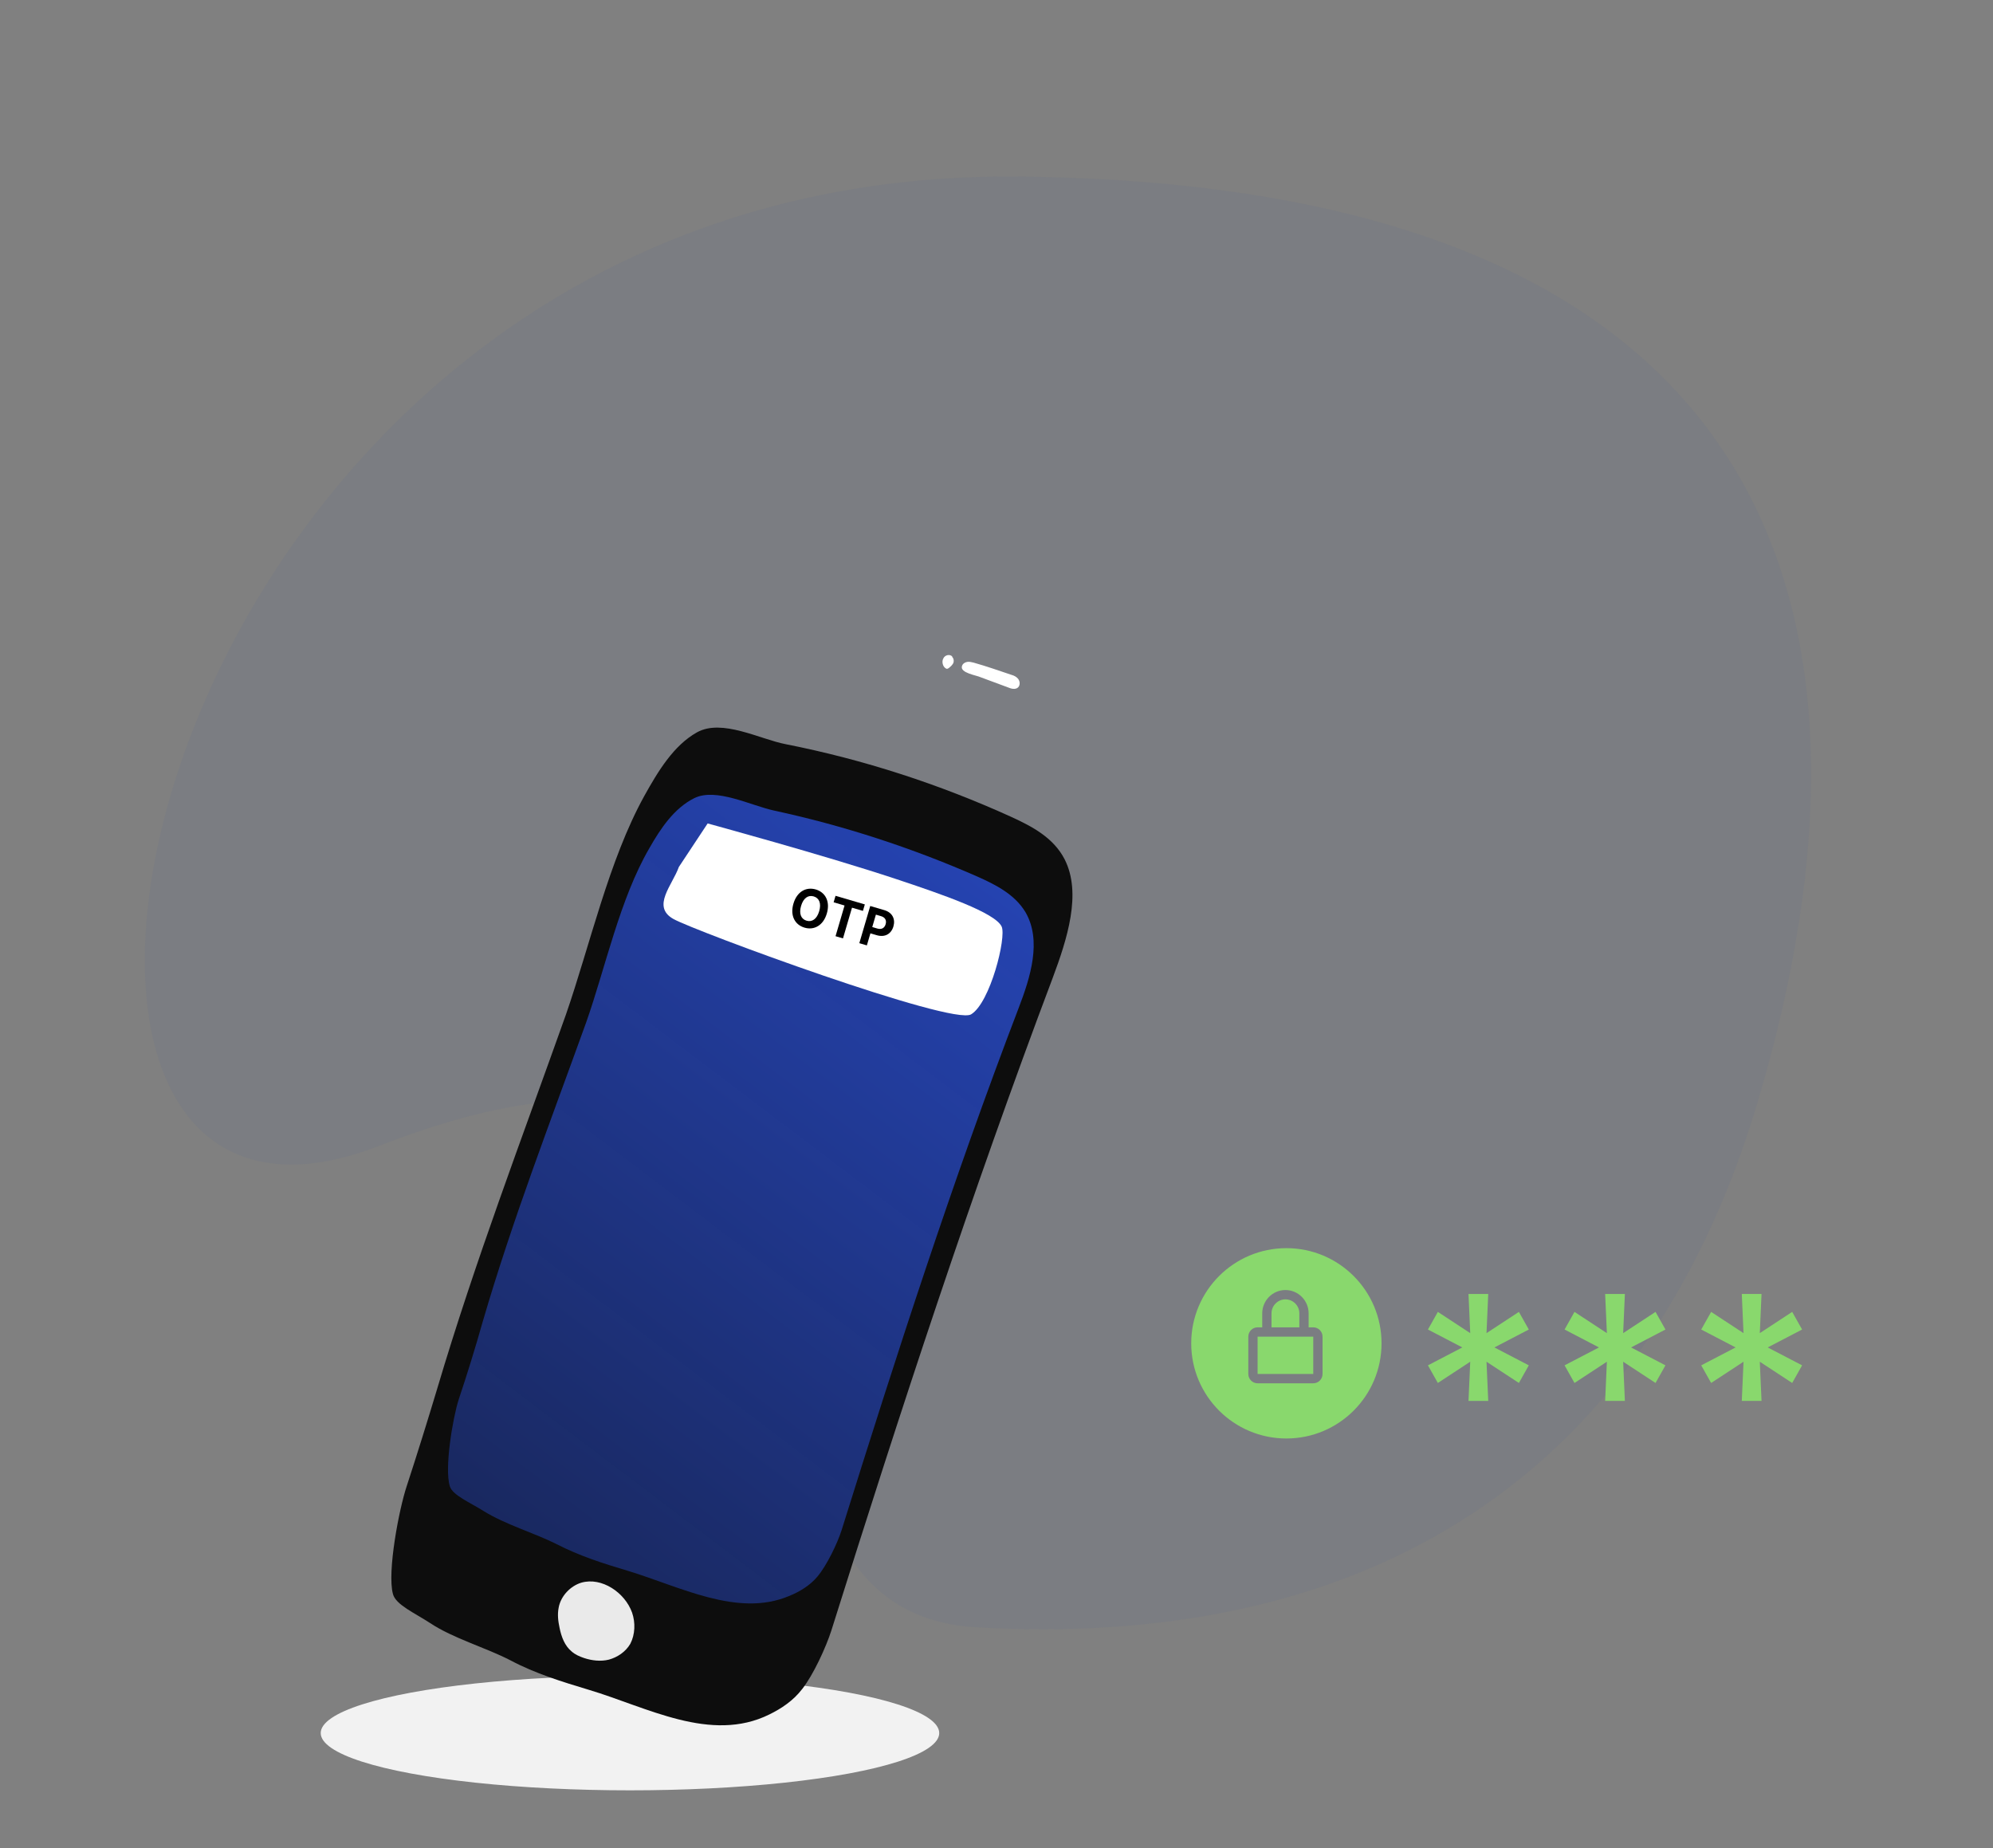
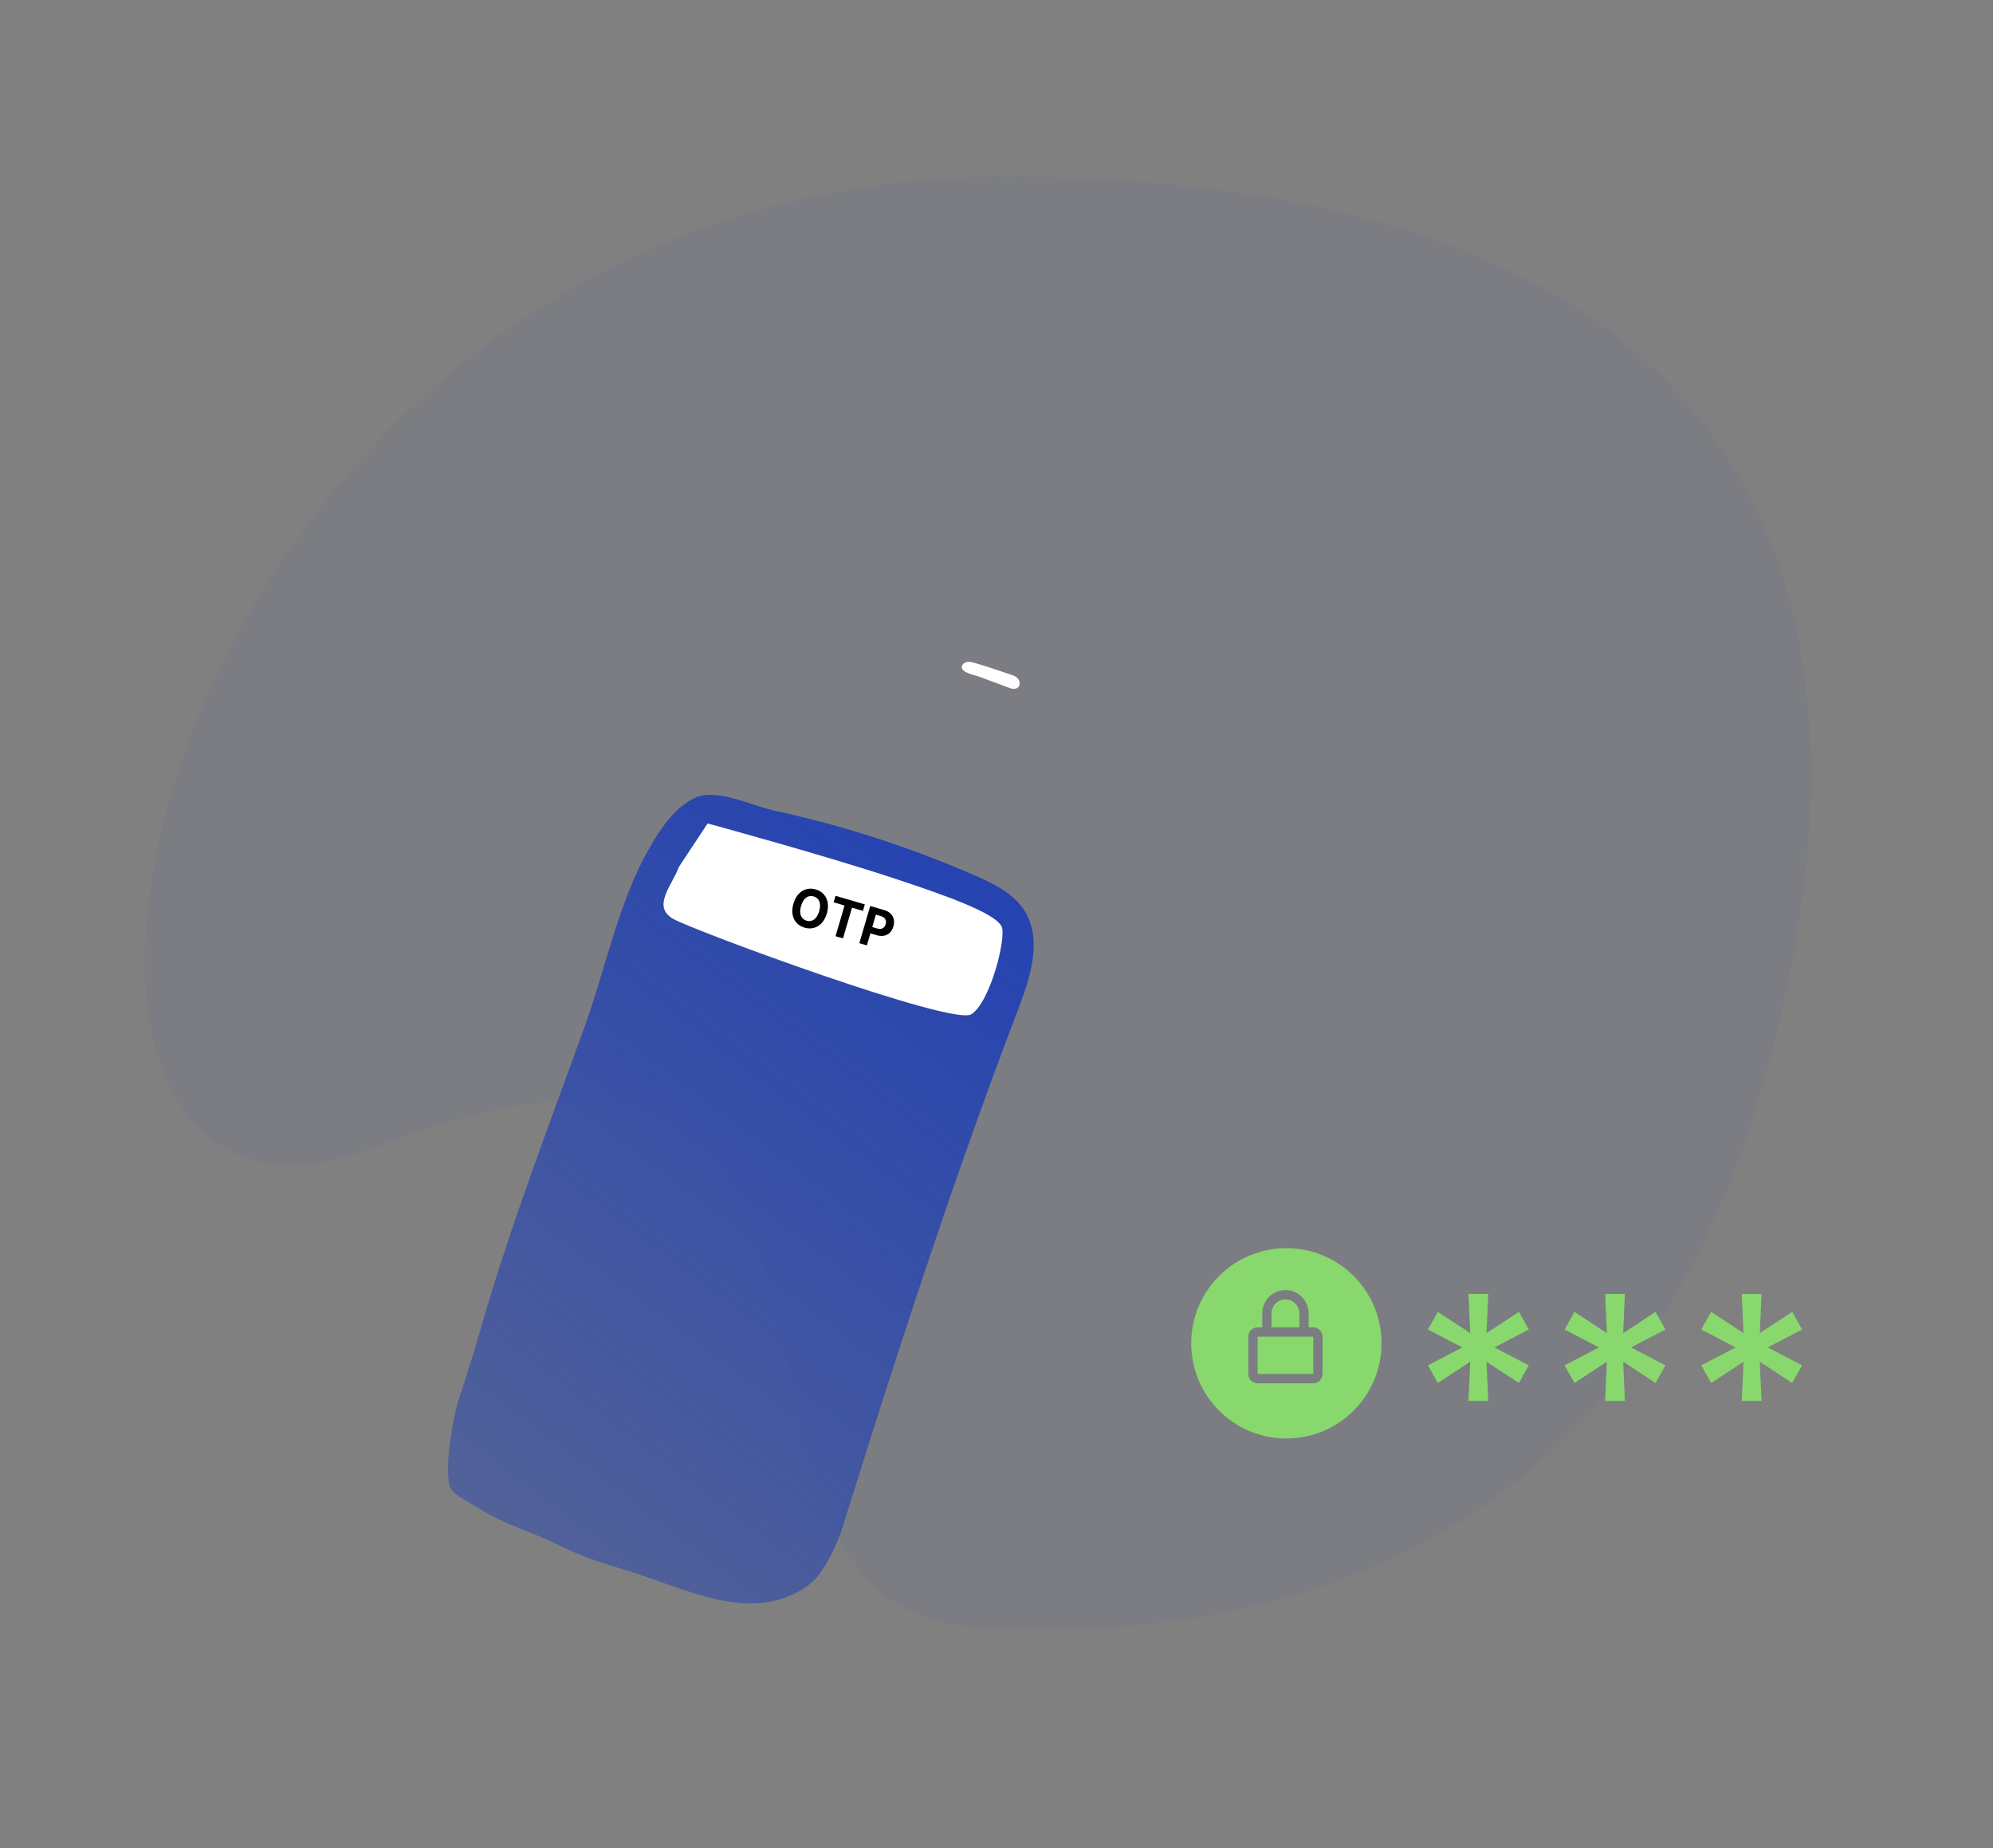
<svg xmlns="http://www.w3.org/2000/svg" width="261" height="242" viewBox="0 0 261 242" fill="none">
  <rect x="0" y="0" width="261" height="242" fill="#808080" stroke="none" />
-   <ellipse cx="82.5" cy="226.948" rx="40.5" ry="7.5" fill="#F2F2F2" />
  <path d="M49.482 150.11C125.823 120.484 85.013 210.646 127.893 213.102C176.243 215.871 214.695 195.962 230.097 144.574C249.348 80.34 233.197 24.112 133.326 23.124C17.21 21.975 -9.984 173.187 49.482 150.11Z" fill="#2543B1" fill-opacity="0.05" />
-   <path d="M84.366 104.252C86.177 100.988 88.22 97.608 91.277 95.9C94.566 94.077 99.514 96.808 102.914 97.457C113.118 99.472 123.019 102.692 132.474 106.992C135.161 108.227 137.964 109.692 139.421 112.526C141.686 116.977 139.763 122.965 137.856 128.069C127.222 156.267 117.925 184.693 108.887 213.476C108.171 215.726 106.514 219.321 105.061 221.172C103.895 222.701 102.326 223.744 100.742 224.516C93.086 228.294 84.725 223.556 77.121 221.287C73.63 220.236 70.103 219.153 66.878 217.441C63.586 215.733 59.409 214.586 56.3 212.528C54.357 211.25 51.813 210.143 51.459 208.738C50.679 205.863 52.263 197.586 53.275 194.573C54.656 190.349 55.97 186.129 57.248 181.877C62.237 165.08 68.241 149.379 74.098 132.905C77.263 123.788 79.731 112.641 84.366 104.252Z" fill="#0D0D0D" />
  <path d="M85.039 111.073C86.516 108.473 88.296 105.822 90.935 104.512C93.774 103.123 98.292 105.472 101.354 106.141C110.503 108.116 119.4 111.022 127.94 114.765C130.38 115.844 132.9 117.122 134.294 119.451C136.447 123.161 134.962 127.935 133.402 131.999C124.778 154.545 117.424 177.321 110.222 200.36C109.648 202.159 108.255 205.025 107.049 206.455C106.065 207.633 104.688 208.461 103.294 209.018C96.566 211.825 89.026 207.752 82.146 205.678C79.001 204.742 75.852 203.739 72.91 202.214C69.936 200.725 66.206 199.654 63.351 197.886C61.588 196.767 59.291 195.816 58.916 194.649C58.168 192.316 59.303 185.628 60.079 183.239C61.206 179.879 62.261 176.456 63.217 173.072C67.146 159.631 72.012 147.087 76.769 133.869C79.302 126.691 81.153 117.754 85.039 111.073Z" fill="url(#paint0_linear_199_962)" />
-   <path d="M124.834 86.853C124.953 86.575 124.898 86.204 124.683 86.013L124.715 85.977C124.388 85.623 123.751 85.763 123.54 86.216C123.293 86.638 123.468 87.307 123.855 87.522C123.926 87.586 123.994 87.582 124.062 87.578C124.161 87.538 124.261 87.498 124.356 87.391C124.551 87.243 124.711 87.064 124.834 86.853Z" fill="white" />
  <path d="M125.978 87.227C126.062 86.917 126.357 86.73 126.659 86.678C126.962 86.626 127.205 86.714 127.479 86.765C129.171 87.243 130.835 87.824 132.464 88.374C132.774 88.457 133.089 88.609 133.308 88.868C133.527 89.126 133.618 89.528 133.435 89.879C133.156 90.337 132.539 90.237 132.121 90.058C130.871 89.588 129.657 89.15 128.407 88.68C127.917 88.438 125.692 88.127 125.978 87.227Z" fill="white" />
-   <path d="M82.777 211.176C81.841 208.548 78.8 206.486 76.128 207.254C74.727 207.676 73.445 208.974 73.162 210.519C72.979 211.447 73.098 212.322 73.285 213.194C73.524 214.369 73.966 215.531 74.858 216.26C75.324 216.674 75.881 216.913 76.47 217.116C77.509 217.462 78.672 217.598 79.743 217.331C80.846 217.028 81.924 216.32 82.542 215.265C83.183 214.038 83.226 212.474 82.777 211.176Z" fill="#EAEAEA" />
  <path d="M192.313 183.449H194.897L194.671 178.32L198.912 181.103L200.21 178.794L195.707 176.449L200.21 174.103L198.912 171.794L194.671 174.577L194.897 169.449H192.313L192.539 174.577L188.298 171.794L187 174.103L191.503 176.449L187 178.794L188.298 181.103L192.539 178.32L192.313 183.449Z" fill="#89D86D" />
  <path d="M210.208 183.449H212.792L212.566 178.32L216.807 181.103L218.105 178.794L213.602 176.449L218.105 174.103L216.807 171.794L212.566 174.577L212.792 169.449H210.208L210.434 174.577L206.193 171.794L204.895 174.103L209.398 176.449L204.895 178.794L206.193 181.103L210.434 178.32L210.208 183.449Z" fill="#89D86D" />
  <path d="M228.103 183.449H230.687L230.461 178.32L234.702 181.103L236 178.794L231.497 176.449L236 174.103L234.702 171.794L230.461 174.577L230.687 169.449H228.103L228.329 174.577L224.088 171.794L222.79 174.103L227.293 176.449L222.79 178.794L224.088 181.103L228.329 178.32L228.103 183.449Z" fill="#89D86D" />
  <path fill-rule="evenodd" clip-rule="evenodd" d="M168.462 188.373C175.345 188.373 180.924 182.794 180.924 175.911C180.924 169.028 175.345 163.449 168.462 163.449C161.58 163.449 156 169.028 156 175.911C156 182.794 161.58 188.373 168.462 188.373ZM170.16 171.985C170.16 170.979 169.339 170.153 168.338 170.153C167.337 170.153 166.515 170.979 166.515 171.985V173.817H170.16V171.985ZM171.375 171.985V173.817H171.983C172.654 173.817 173.198 174.364 173.198 175.039V179.924C173.198 180.598 172.654 181.145 171.983 181.145H164.692C164.021 181.145 163.477 180.598 163.477 179.924V175.039C163.477 174.364 164.021 173.817 164.692 173.817H165.3V171.985C165.3 170.305 166.665 168.932 168.338 168.932C170.01 168.932 171.375 170.305 171.375 171.985ZM171.983 179.924V175.039H164.692V179.924H171.983Z" fill="#89D86D" />
  <path d="M117.282 115.089C107.956 111.992 92.672 107.832 92.672 107.832L88.904 113.527C88.051 115.915 85.299 118.706 88.172 120.333C90.989 121.928 124.672 134.332 127.172 132.832C129.672 131.332 131.829 122.727 131.172 121.333C130.314 119.513 123.47 117.145 117.282 115.089Z" fill="white" />
  <path d="M108.281 119.618C108.749 118.025 108.067 116.839 106.828 116.475C105.583 116.11 104.374 116.741 103.906 118.334C103.441 119.92 104.114 121.111 105.36 121.477C106.598 121.841 107.814 121.211 108.281 119.618ZM107.28 119.324C106.977 120.356 106.343 120.777 105.627 120.566C104.909 120.356 104.605 119.66 104.908 118.628C105.211 117.596 105.842 117.175 106.561 117.386C107.277 117.596 107.583 118.293 107.28 119.324Z" fill="black" />
  <path d="M109.171 118.157L110.601 118.577L109.421 122.597L110.397 122.883L111.577 118.863L113.007 119.283L113.257 118.435L109.42 117.308L109.171 118.157Z" fill="black" />
  <path d="M112.536 123.511L113.524 123.801L113.987 122.223L114.818 122.467C115.892 122.782 116.713 122.297 116.999 121.325C117.283 120.358 116.869 119.495 115.809 119.184L113.965 118.643L112.536 123.511ZM114.229 121.398L114.706 119.774L115.372 119.97C115.942 120.137 116.124 120.541 115.981 121.026C115.84 121.509 115.466 121.761 114.9 121.595L114.229 121.398Z" fill="black" />
  <defs>
    <linearGradient id="paint0_linear_199_962" x1="132.452" y1="117.334" x2="41.285" y2="237.636" gradientUnits="userSpaceOnUse">
      <stop stop-color="#2543B1" />
      <stop offset="1" stop-color="#2543B1" stop-opacity="0.3" />
    </linearGradient>
  </defs>
</svg>